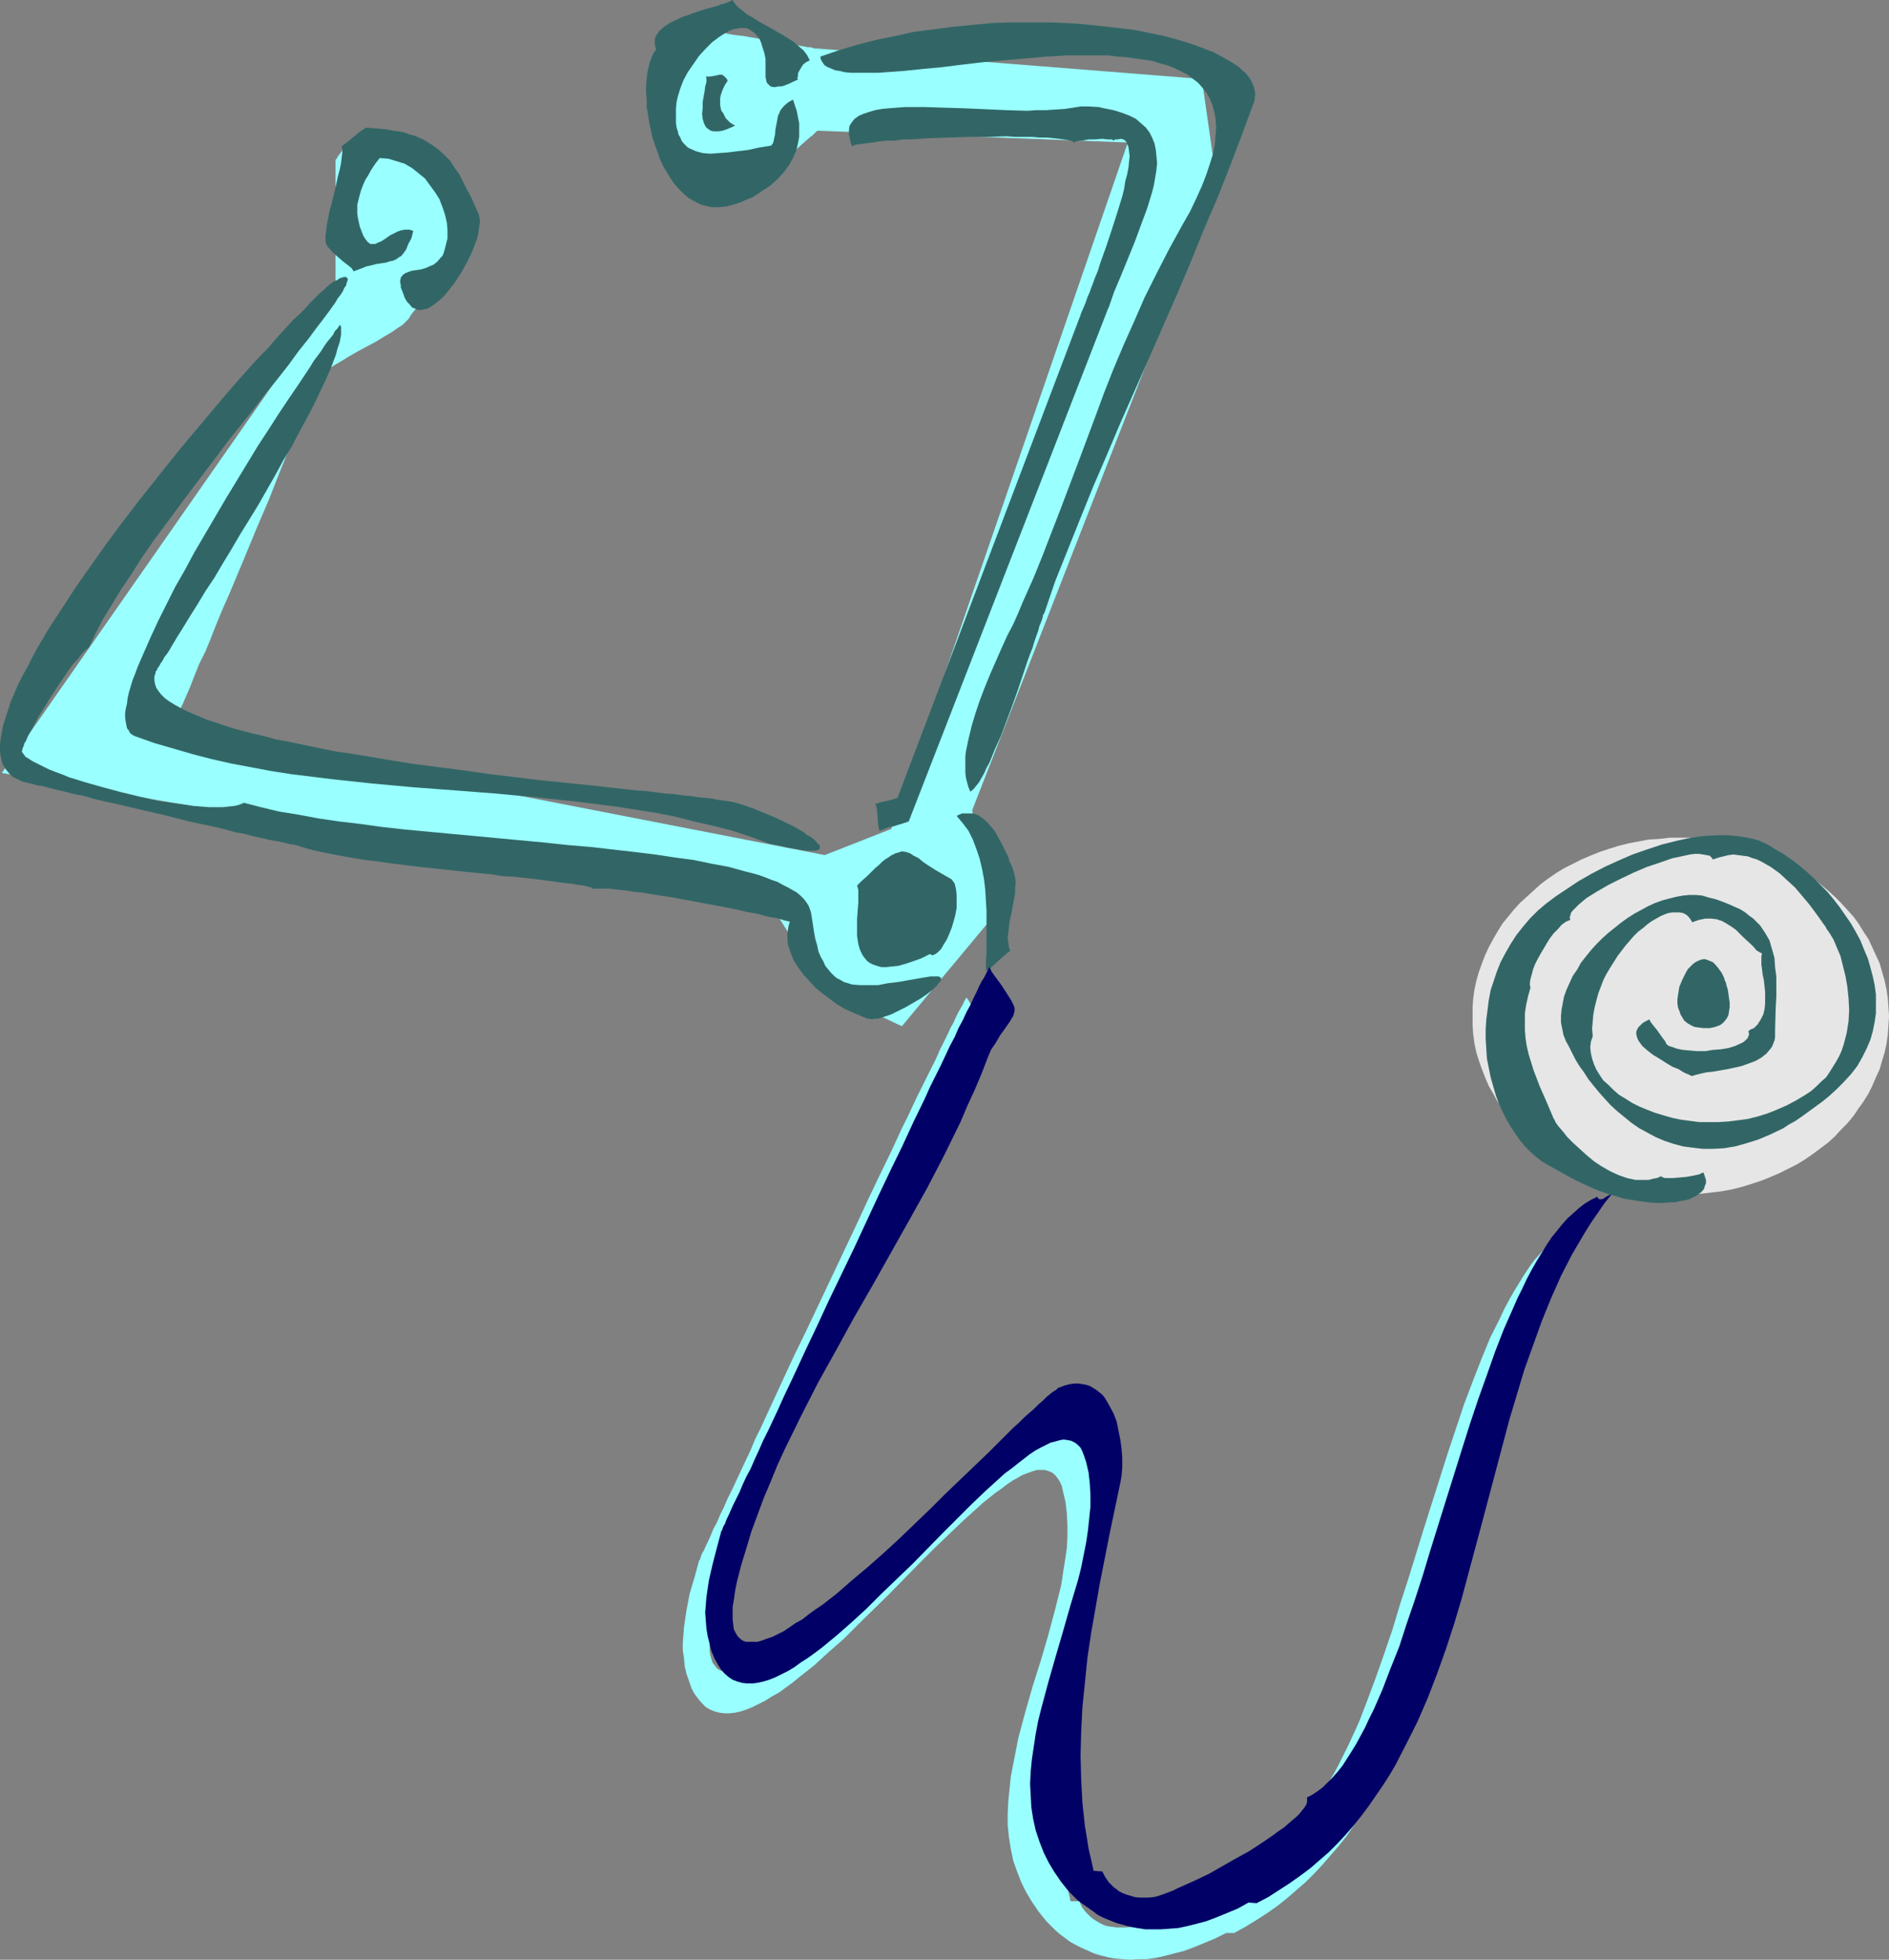
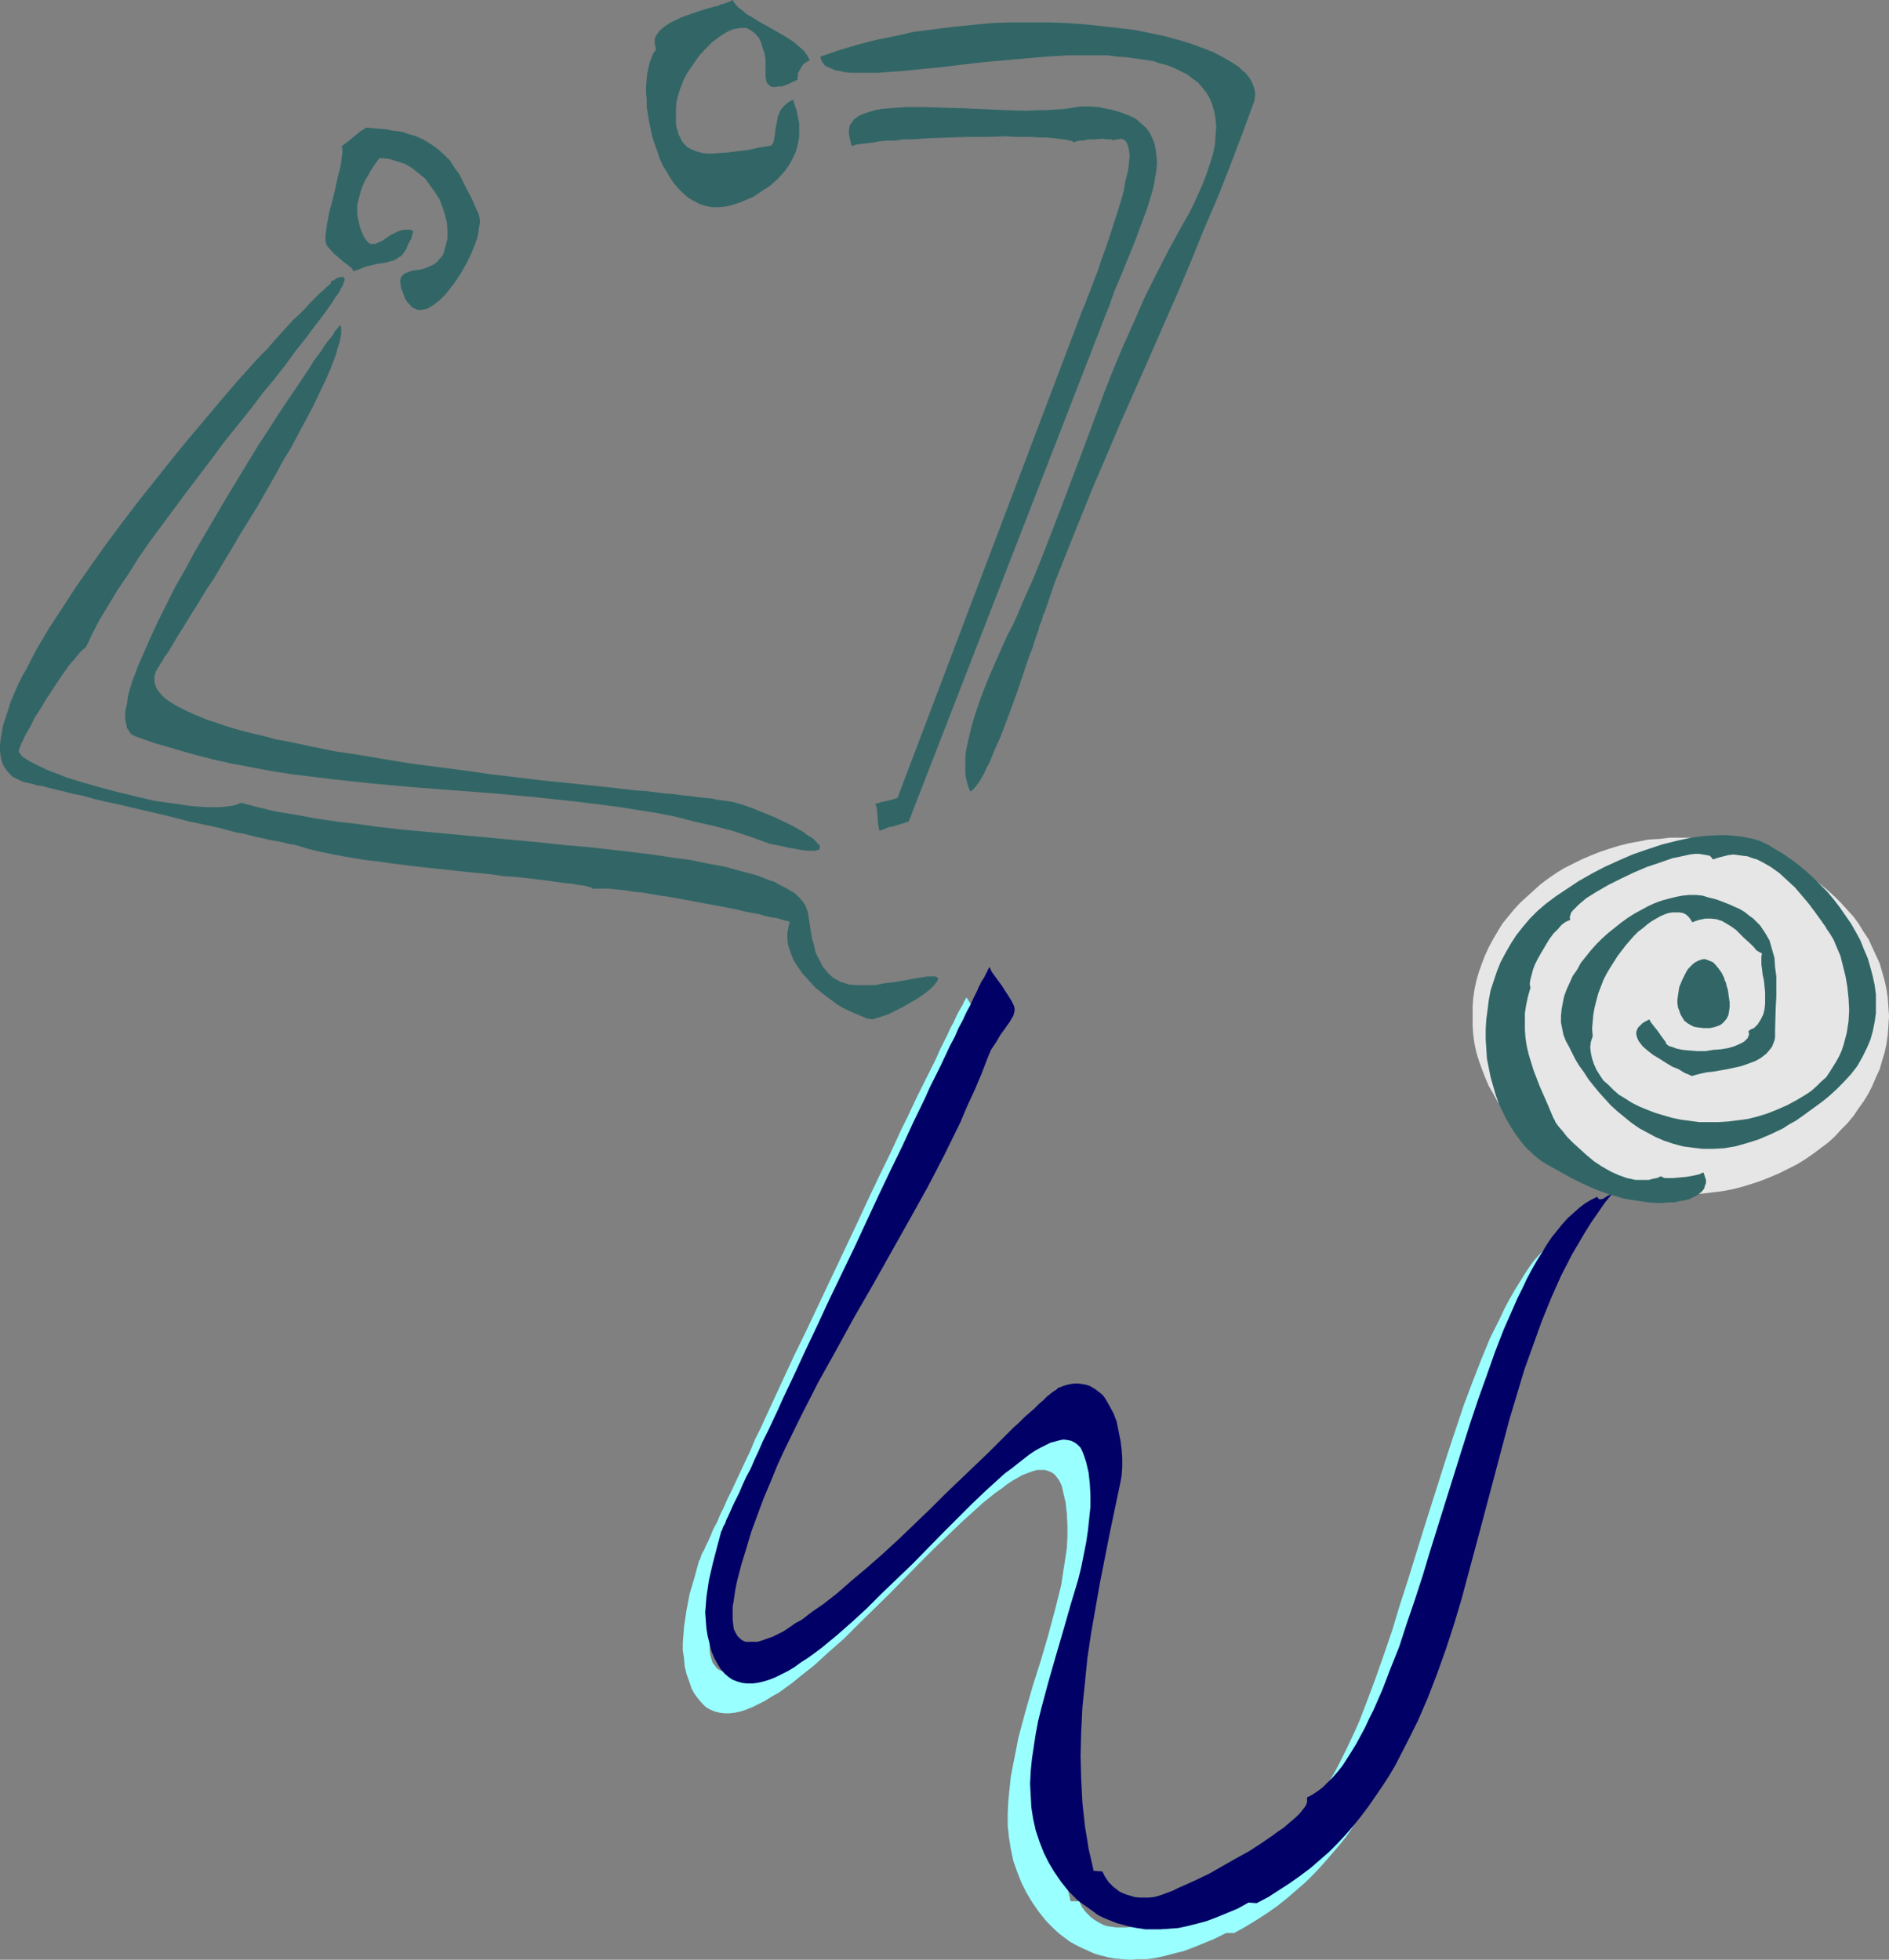
<svg xmlns="http://www.w3.org/2000/svg" xmlns:ns1="http://sodipodi.sourceforge.net/DTD/sodipodi-0.dtd" xmlns:ns2="http://www.inkscape.org/namespaces/inkscape" version="1.0" width="129.766mm" height="134.628mm" id="svg15" ns1:docname="Stethoscope 3.wmf">
  <rect width="100%" height="100%" fill="#808080" stroke="none" />
  <ns1:namedview id="namedview15" pagecolor="#ffffff" bordercolor="#000000" borderopacity="0.25" ns2:showpageshadow="2" ns2:pageopacity="0.0" ns2:pagecheckerboard="0" ns2:deskcolor="#d1d1d1" ns2:document-units="mm" />
  <defs id="defs1">
    <pattern id="WMFhbasepattern" patternUnits="userSpaceOnUse" width="6" height="6" x="0" y="0" />
  </defs>
-   <path style="fill:#99ffff;fill-opacity:1;fill-rule:evenodd;stroke:none" d="M 234.158,266.454 213.958,256.92 200.545,235.591 0.485,200.689 87.102,76.591 v -13.573 -21.329 0 -0.162 l 0.323,-0.323 0.323,-0.646 0.646,-0.808 0.646,-0.97 0.808,-0.97 0.97,-0.97 0.97,-0.97 1.293,-0.808 1.131,-0.808 1.293,-0.485 1.293,-0.162 h 1.454 0.646 l 0.808,0.323 0.646,0.323 0.646,0.485 0.808,0.485 0.646,0.646 3.07,2.909 3.232,2.747 3.232,2.585 2.909,2.747 1.454,1.454 1.293,1.293 1.131,1.454 0.97,1.616 0.808,1.454 0.646,1.616 0.485,1.777 v 1.777 l -0.162,1.777 -0.323,1.777 -0.646,1.777 -0.97,1.777 -1.131,1.777 -1.131,1.616 -2.586,3.232 -1.293,1.454 -1.454,1.454 -1.293,1.293 -1.131,1.293 -1.131,1.131 -0.97,1.131 -0.646,0.808 -0.485,0.808 -0.323,0.485 -0.323,0.323 -0.485,0.485 -0.485,0.485 -0.646,0.485 -0.808,0.485 -1.616,1.131 -1.939,1.131 -2.101,1.293 -4.525,2.424 -2.262,1.293 -2.101,1.293 -1.939,1.131 -1.778,1.131 -1.616,1.131 -0.646,0.485 -0.485,0.485 -0.323,0.485 -0.323,0.485 -0.162,0.485 -0.162,0.323 v 0.323 l -0.162,0.323 v 0.323 l -0.162,0.646 -0.323,0.646 -0.162,0.808 -0.323,0.97 -0.485,0.97 -0.323,0.97 -0.485,1.131 -0.485,1.293 -0.485,1.293 -1.131,2.747 -1.131,3.07 -1.454,3.393 -1.454,3.555 -1.454,3.716 -1.454,3.716 -3.394,7.918 -3.394,8.241 -3.394,8.079 -1.778,4.04 -1.616,3.878 -1.454,3.716 -1.454,3.555 -1.616,3.232 -1.293,3.232 -1.131,2.909 -1.131,2.585 -0.485,1.131 -0.97,2.101 -0.323,0.97 -0.323,0.808 -0.323,0.808 -0.323,0.646 -0.162,0.485 -0.162,0.323 -0.162,0.323 -0.162,0.162 v 0.162 l 169.357,32.963 17.291,-6.787 61.408,-178.228 -80.638,-3.07 v 0.162 h -0.162 l -0.323,0.323 -0.323,0.323 -0.485,0.485 -0.485,0.323 -1.293,1.131 -1.454,1.293 -1.616,1.454 -3.555,3.393 -3.555,3.07 -1.616,1.454 -1.454,1.293 -1.131,1.293 -0.646,0.323 -0.323,0.485 -0.323,0.323 -0.323,0.162 -0.162,0.162 v 0 h -0.162 -0.485 -0.808 l -0.97,-0.162 -1.293,-0.162 -1.293,-0.162 -2.747,-0.485 -2.909,-0.485 -1.293,-0.485 -1.131,-0.485 -0.97,-0.485 -0.808,-0.646 -0.485,-0.485 v -0.323 l -0.162,-0.485 -0.162,-0.646 -0.323,-0.97 -0.485,-0.97 -0.808,-1.131 -0.323,-0.646 -0.485,-0.646 -0.808,-1.293 -1.778,-2.585 -1.778,-2.747 -0.646,-1.293 -0.485,-1.454 -0.162,-1.293 -0.162,-1.293 0.323,-1.131 0.162,-0.646 0.323,-0.485 0.646,-1.293 0.485,-1.293 0.485,-1.454 0.323,-1.454 0.646,-3.232 0.808,-3.232 0.323,-1.454 0.485,-1.454 0.485,-1.293 0.646,-1.131 0.808,-0.808 0.97,-0.646 1.131,-0.485 0.808,-0.162 h 0.646 0.646 0.97 l 1.939,0.162 2.262,0.162 2.424,0.323 2.586,0.485 2.747,0.323 5.494,0.97 2.747,0.323 2.424,0.485 2.262,0.485 2.101,0.323 0.808,0.162 0.808,0.162 h 0.808 l 0.485,0.162 0.485,0.162 h 0.323 0.323 v 0 l 99.869,7.918 3.878,27.146 -63.509,162.716 5.818,27.146 z" id="path1" />
  <path style="fill:#e6e6e6;fill-opacity:1;fill-rule:evenodd;stroke:none" d="m 436.32,217.494 h 2.747 l 2.747,0.323 2.747,0.162 2.586,0.485 2.586,0.485 2.586,0.646 2.586,0.808 2.424,0.808 2.424,0.97 2.262,0.97 2.262,1.131 2.262,1.131 2.101,1.293 2.101,1.454 1.939,1.454 1.939,1.616 1.778,1.616 1.616,1.616 1.616,1.777 1.616,1.777 1.293,1.777 1.293,2.101 1.293,1.939 0.97,2.101 0.97,2.101 0.97,2.101 0.646,2.262 0.646,2.262 0.485,2.262 0.323,2.262 0.162,2.262 0.162,2.424 -0.162,2.424 -0.162,2.262 -0.323,2.424 -0.485,2.262 -0.646,2.101 -0.646,2.262 -0.97,2.101 -0.97,2.262 -0.97,1.939 -1.293,2.101 -1.293,1.777 -1.293,1.939 -1.616,1.939 -1.616,1.616 -1.616,1.777 -1.778,1.616 -1.939,1.454 -1.939,1.454 -2.101,1.454 -2.101,1.293 -2.262,1.131 -2.262,1.131 -2.262,0.97 -2.424,0.97 -2.424,0.808 -2.586,0.808 -2.586,0.646 -2.586,0.485 -2.586,0.323 -2.747,0.323 -2.747,0.162 -2.747,0.162 -2.747,-0.162 -2.747,-0.162 -2.747,-0.323 -2.586,-0.323 -2.586,-0.485 -2.586,-0.646 -2.586,-0.808 -2.424,-0.808 -2.424,-0.97 -2.262,-0.97 -2.262,-1.131 -2.262,-1.131 -2.101,-1.293 -2.101,-1.454 -1.939,-1.454 -1.778,-1.454 -1.778,-1.616 -1.778,-1.777 -1.616,-1.616 -1.454,-1.939 -1.454,-1.939 -1.293,-1.777 -1.131,-2.101 -1.131,-1.939 -0.97,-2.262 -0.808,-2.101 -0.808,-2.262 -0.646,-2.101 -0.485,-2.262 -0.323,-2.424 -0.162,-2.262 v -2.424 -2.424 l 0.162,-2.262 0.323,-2.262 0.485,-2.262 0.646,-2.262 0.808,-2.262 0.808,-2.101 0.97,-2.101 1.131,-2.101 1.131,-1.939 1.293,-2.101 1.454,-1.777 1.454,-1.777 1.616,-1.777 1.778,-1.616 1.778,-1.616 1.778,-1.616 1.939,-1.454 2.101,-1.454 2.101,-1.293 2.262,-1.131 2.262,-1.131 2.262,-0.97 2.424,-0.97 2.424,-0.808 2.586,-0.808 2.586,-0.646 2.586,-0.485 2.586,-0.485 2.747,-0.162 2.747,-0.323 z" id="path2" />
-   <path style="fill:#326666;fill-opacity:1;fill-rule:evenodd;stroke:none" d="m 85.81,73.683 -0.97,0.808 -0.808,0.808 -1.131,0.97 -1.131,1.131 -1.293,1.293 -1.293,1.454 -1.454,1.454 -1.616,1.454 -1.616,1.777 -1.616,1.777 -1.616,1.777 -1.778,2.101 -1.939,1.939 -1.939,2.101 -4.04,4.524 -4.04,4.686 -4.202,5.009 -4.363,5.171 -4.363,5.332 -4.363,5.494 -4.363,5.494 -4.202,5.494 -4.202,5.655 -3.878,5.494 -3.878,5.494 -3.555,5.494 -3.394,5.171 -1.616,2.747 -1.454,2.424 -1.293,2.424 -1.293,2.585 -1.293,2.262 -1.131,2.262 -0.97,2.262 -0.97,2.262 -0.646,2.101 -0.646,1.939 -0.646,1.939 -0.323,1.777 -0.323,1.777 L 0,193.417 v 1.616 l 0.162,1.293 0.323,1.454 0.485,1.131 0.646,0.97 0.808,0.97 0.808,0.808 1.293,0.646 1.293,0.646 1.454,0.323 h 0.162 l 0.323,0.162 h 0.323 l 0.485,0.162 1.131,0.323 1.293,0.162 1.778,0.485 1.939,0.485 2.101,0.485 2.424,0.646 2.586,0.485 2.747,0.808 2.747,0.646 3.07,0.646 6.141,1.454 6.302,1.454 6.302,1.616 6.141,1.293 2.747,0.646 2.909,0.808 2.586,0.485 2.424,0.646 2.262,0.485 2.101,0.485 1.939,0.323 1.454,0.323 1.293,0.323 0.97,0.162 h 0.323 l 0.323,0.162 h 0.323 l 1.454,0.485 1.616,0.485 1.939,0.485 2.262,0.485 2.424,0.485 2.586,0.485 2.747,0.485 2.909,0.485 3.07,0.323 3.232,0.485 6.464,0.808 13.413,1.454 6.626,0.646 3.07,0.485 3.07,0.162 2.909,0.323 2.747,0.323 2.586,0.323 2.262,0.323 2.262,0.323 1.939,0.162 1.616,0.323 1.454,0.162 1.131,0.323 0.808,0.162 0.323,0.323 h 0.162 v 0.162 l 0.323,-0.162 h 0.646 0.97 0.97 1.293 l 1.293,0.162 1.616,0.162 1.616,0.162 1.778,0.323 1.939,0.162 3.878,0.646 4.202,0.646 8.726,1.616 4.363,0.808 4.04,0.808 1.939,0.485 1.778,0.323 1.778,0.323 1.616,0.485 1.454,0.323 1.293,0.162 1.131,0.323 0.97,0.323 0.808,0.162 0.646,0.162 -0.323,1.131 -0.162,0.97 -0.162,0.97 v 0.97 l 0.162,1.939 0.646,1.939 0.808,2.101 1.131,1.777 1.293,1.777 1.616,1.777 1.616,1.777 1.778,1.454 1.939,1.454 1.939,1.454 1.939,1.131 2.101,0.97 1.939,0.808 1.939,0.808 h 0.485 l 0.646,0.162 0.646,-0.162 h 0.808 l 1.616,-0.485 1.939,-0.646 1.939,-0.97 1.939,-0.97 1.939,-1.131 1.939,-1.131 1.616,-1.131 1.454,-1.131 0.485,-0.485 0.646,-0.646 0.323,-0.485 0.323,-0.323 0.323,-0.485 v -0.323 -0.323 l -0.323,-0.162 -0.323,-0.162 h -0.485 -0.646 -0.97 l -2.909,0.485 -2.747,0.485 -2.747,0.485 -2.747,0.323 -2.424,0.485 h -2.424 -2.262 l -2.101,-0.162 -0.97,-0.323 -1.131,-0.323 -0.808,-0.485 -0.97,-0.485 -0.808,-0.646 -0.808,-0.808 -0.646,-0.808 -0.808,-0.97 -0.485,-1.131 -0.646,-1.131 -0.646,-1.454 -0.323,-1.616 -0.485,-1.616 -0.323,-1.777 -0.323,-2.101 -0.323,-2.101 -0.162,-0.97 -0.323,-0.97 -0.323,-0.808 -0.646,-0.97 -0.646,-0.808 -0.808,-0.808 -0.97,-0.808 -1.131,-0.646 -1.131,-0.646 -1.293,-0.646 -1.454,-0.808 -1.454,-0.485 -1.616,-0.646 -1.778,-0.646 -1.778,-0.485 -1.939,-0.485 -4.04,-1.131 -4.363,-0.808 -4.686,-0.97 -4.848,-0.646 -5.333,-0.808 -5.333,-0.646 -5.656,-0.646 -5.656,-0.646 -5.818,-0.485 -5.979,-0.646 -24.24,-2.262 -12.12,-1.131 -5.818,-0.646 -5.818,-0.808 -5.494,-0.646 -5.494,-0.808 -5.171,-0.97 -5.01,-0.808 -4.686,-1.131 -4.363,-1.131 -1.131,0.485 -1.293,0.323 -1.454,0.162 -1.616,0.162 h -1.778 -1.778 l -2.101,-0.162 -2.101,-0.162 -2.101,-0.323 -2.262,-0.323 -4.686,-0.646 -4.848,-1.131 -4.686,-1.131 -4.848,-1.293 -4.525,-1.293 -2.101,-0.646 -2.101,-0.646 -1.939,-0.808 -1.778,-0.646 -1.616,-0.646 -1.616,-0.808 -1.293,-0.646 -1.293,-0.646 -0.97,-0.646 -0.808,-0.485 -0.485,-0.646 -0.323,-0.485 -0.162,-0.162 0.162,-0.485 v -0.323 l 0.323,-0.646 0.162,-0.646 0.485,-0.808 0.323,-0.808 0.485,-0.97 1.131,-1.939 1.131,-2.262 1.454,-2.262 1.454,-2.424 3.07,-4.686 1.454,-2.101 1.454,-2.101 1.454,-1.616 0.646,-0.808 0.485,-0.646 0.485,-0.485 0.485,-0.485 0.485,-0.323 0.323,-0.323 0.808,-1.616 0.808,-1.777 1.939,-3.716 2.262,-3.716 2.424,-4.04 2.747,-4.04 2.747,-4.363 2.909,-4.201 3.232,-4.363 6.464,-8.726 6.626,-8.726 3.232,-4.363 3.394,-4.201 3.232,-4.04 3.07,-4.04 3.07,-3.716 2.909,-3.716 2.586,-3.555 2.586,-3.232 2.262,-3.07 1.131,-1.454 0.97,-1.293 0.97,-1.293 0.808,-1.131 0.808,-1.131 0.646,-1.131 0.646,-0.808 0.646,-0.97 0.323,-0.808 0.485,-0.646 0.162,-0.646 0.162,-0.485 0.162,-0.485 -0.162,-0.323 -0.162,-0.162 -0.162,-0.162 h -0.485 l -0.485,0.162 -0.646,0.162 -0.646,0.485 -0.808,0.323 z" id="path3" />
+   <path style="fill:#326666;fill-opacity:1;fill-rule:evenodd;stroke:none" d="m 85.81,73.683 -0.97,0.808 -0.808,0.808 -1.131,0.97 -1.131,1.131 -1.293,1.293 -1.293,1.454 -1.454,1.454 -1.616,1.454 -1.616,1.777 -1.616,1.777 -1.616,1.777 -1.778,2.101 -1.939,1.939 -1.939,2.101 -4.04,4.524 -4.04,4.686 -4.202,5.009 -4.363,5.171 -4.363,5.332 -4.363,5.494 -4.363,5.494 -4.202,5.494 -4.202,5.655 -3.878,5.494 -3.878,5.494 -3.555,5.494 -3.394,5.171 -1.616,2.747 -1.454,2.424 -1.293,2.424 -1.293,2.585 -1.293,2.262 -1.131,2.262 -0.97,2.262 -0.97,2.262 -0.646,2.101 -0.646,1.939 -0.646,1.939 -0.323,1.777 -0.323,1.777 L 0,193.417 v 1.616 l 0.162,1.293 0.323,1.454 0.485,1.131 0.646,0.97 0.808,0.97 0.808,0.808 1.293,0.646 1.293,0.646 1.454,0.323 h 0.162 l 0.323,0.162 h 0.323 l 0.485,0.162 1.131,0.323 1.293,0.162 1.778,0.485 1.939,0.485 2.101,0.485 2.424,0.646 2.586,0.485 2.747,0.808 2.747,0.646 3.07,0.646 6.141,1.454 6.302,1.454 6.302,1.616 6.141,1.293 2.747,0.646 2.909,0.808 2.586,0.485 2.424,0.646 2.262,0.485 2.101,0.485 1.939,0.323 1.454,0.323 1.293,0.323 0.97,0.162 h 0.323 l 0.323,0.162 h 0.323 l 1.454,0.485 1.616,0.485 1.939,0.485 2.262,0.485 2.424,0.485 2.586,0.485 2.747,0.485 2.909,0.485 3.07,0.323 3.232,0.485 6.464,0.808 13.413,1.454 6.626,0.646 3.07,0.485 3.07,0.162 2.909,0.323 2.747,0.323 2.586,0.323 2.262,0.323 2.262,0.323 1.939,0.162 1.616,0.323 1.454,0.162 1.131,0.323 0.808,0.162 0.323,0.323 h 0.162 v 0.162 l 0.323,-0.162 h 0.646 0.97 0.97 1.293 l 1.293,0.162 1.616,0.162 1.616,0.162 1.778,0.323 1.939,0.162 3.878,0.646 4.202,0.646 8.726,1.616 4.363,0.808 4.04,0.808 1.939,0.485 1.778,0.323 1.778,0.323 1.616,0.485 1.454,0.323 1.293,0.162 1.131,0.323 0.97,0.323 0.808,0.162 0.646,0.162 -0.323,1.131 -0.162,0.97 -0.162,0.97 v 0.97 l 0.162,1.939 0.646,1.939 0.808,2.101 1.131,1.777 1.293,1.777 1.616,1.777 1.616,1.777 1.778,1.454 1.939,1.454 1.939,1.454 1.939,1.131 2.101,0.97 1.939,0.808 1.939,0.808 h 0.485 l 0.646,0.162 0.646,-0.162 l 1.616,-0.485 1.939,-0.646 1.939,-0.97 1.939,-0.97 1.939,-1.131 1.939,-1.131 1.616,-1.131 1.454,-1.131 0.485,-0.485 0.646,-0.646 0.323,-0.485 0.323,-0.323 0.323,-0.485 v -0.323 -0.323 l -0.323,-0.162 -0.323,-0.162 h -0.485 -0.646 -0.97 l -2.909,0.485 -2.747,0.485 -2.747,0.485 -2.747,0.323 -2.424,0.485 h -2.424 -2.262 l -2.101,-0.162 -0.97,-0.323 -1.131,-0.323 -0.808,-0.485 -0.97,-0.485 -0.808,-0.646 -0.808,-0.808 -0.646,-0.808 -0.808,-0.97 -0.485,-1.131 -0.646,-1.131 -0.646,-1.454 -0.323,-1.616 -0.485,-1.616 -0.323,-1.777 -0.323,-2.101 -0.323,-2.101 -0.162,-0.97 -0.323,-0.97 -0.323,-0.808 -0.646,-0.97 -0.646,-0.808 -0.808,-0.808 -0.97,-0.808 -1.131,-0.646 -1.131,-0.646 -1.293,-0.646 -1.454,-0.808 -1.454,-0.485 -1.616,-0.646 -1.778,-0.646 -1.778,-0.485 -1.939,-0.485 -4.04,-1.131 -4.363,-0.808 -4.686,-0.97 -4.848,-0.646 -5.333,-0.808 -5.333,-0.646 -5.656,-0.646 -5.656,-0.646 -5.818,-0.485 -5.979,-0.646 -24.24,-2.262 -12.12,-1.131 -5.818,-0.646 -5.818,-0.808 -5.494,-0.646 -5.494,-0.808 -5.171,-0.97 -5.01,-0.808 -4.686,-1.131 -4.363,-1.131 -1.131,0.485 -1.293,0.323 -1.454,0.162 -1.616,0.162 h -1.778 -1.778 l -2.101,-0.162 -2.101,-0.162 -2.101,-0.323 -2.262,-0.323 -4.686,-0.646 -4.848,-1.131 -4.686,-1.131 -4.848,-1.293 -4.525,-1.293 -2.101,-0.646 -2.101,-0.646 -1.939,-0.808 -1.778,-0.646 -1.616,-0.646 -1.616,-0.808 -1.293,-0.646 -1.293,-0.646 -0.97,-0.646 -0.808,-0.485 -0.485,-0.646 -0.323,-0.485 -0.162,-0.162 0.162,-0.485 v -0.323 l 0.323,-0.646 0.162,-0.646 0.485,-0.808 0.323,-0.808 0.485,-0.97 1.131,-1.939 1.131,-2.262 1.454,-2.262 1.454,-2.424 3.07,-4.686 1.454,-2.101 1.454,-2.101 1.454,-1.616 0.646,-0.808 0.485,-0.646 0.485,-0.485 0.485,-0.485 0.485,-0.323 0.323,-0.323 0.808,-1.616 0.808,-1.777 1.939,-3.716 2.262,-3.716 2.424,-4.04 2.747,-4.04 2.747,-4.363 2.909,-4.201 3.232,-4.363 6.464,-8.726 6.626,-8.726 3.232,-4.363 3.394,-4.201 3.232,-4.04 3.07,-4.04 3.07,-3.716 2.909,-3.716 2.586,-3.555 2.586,-3.232 2.262,-3.07 1.131,-1.454 0.97,-1.293 0.97,-1.293 0.808,-1.131 0.808,-1.131 0.646,-1.131 0.646,-0.808 0.646,-0.97 0.323,-0.808 0.485,-0.646 0.162,-0.646 0.162,-0.485 0.162,-0.485 -0.162,-0.323 -0.162,-0.162 -0.162,-0.162 h -0.485 l -0.485,0.162 -0.646,0.162 -0.646,0.485 -0.808,0.323 z" id="path3" />
  <path style="fill:#326666;fill-opacity:1;fill-rule:evenodd;stroke:none" d="m 88.234,84.347 -0.323,0.485 -0.323,0.485 -0.646,0.646 -0.485,0.97 -0.646,0.808 -0.808,0.97 -0.808,1.131 -0.808,1.293 -0.97,1.293 -0.97,1.293 -0.97,1.616 -0.97,1.454 -2.262,3.393 -2.424,3.555 -2.586,3.878 -2.586,4.04 -2.747,4.201 -2.747,4.524 -5.494,9.049 -5.494,9.372 -2.747,4.686 -2.424,4.524 -2.586,4.524 -2.262,4.524 -2.101,4.201 -1.939,4.201 -1.778,4.04 -1.616,3.716 -0.646,1.777 -0.646,1.616 -0.485,1.616 -0.485,1.616 -0.323,1.454 -0.162,1.454 -0.323,1.293 -0.162,1.131 v 1.131 l 0.162,1.131 0.162,0.808 0.162,0.808 0.485,0.646 0.323,0.646 0.646,0.485 0.646,0.323 5.01,1.777 5.01,1.454 5.01,1.454 5.01,1.293 5.01,1.131 5.171,0.97 5.171,0.97 5.171,0.808 10.504,1.293 10.504,1.131 10.666,0.97 10.666,0.808 10.504,0.808 10.504,0.97 10.504,1.131 10.342,1.293 5.171,0.808 5.171,0.808 5.01,0.97 5.01,1.293 5.01,1.131 5.01,1.293 4.848,1.616 4.848,1.777 2.586,0.485 2.101,0.485 1.939,0.323 1.778,0.323 1.293,0.162 h 1.131 0.808 l 0.808,-0.162 0.323,-0.162 0.162,-0.323 v -0.323 -0.485 l -0.485,-0.323 -0.485,-0.646 -0.485,-0.485 -0.808,-0.646 -0.97,-0.485 -0.97,-0.808 -2.262,-1.293 -2.586,-1.293 -2.747,-1.293 -2.747,-1.131 -2.747,-1.131 -2.747,-0.97 -1.131,-0.323 -1.131,-0.323 -0.808,-0.162 -1.131,-0.162 -1.131,-0.162 -1.293,-0.162 -1.454,-0.323 -1.778,-0.162 -1.778,-0.162 -1.939,-0.323 -2.101,-0.162 -2.101,-0.323 -2.424,-0.162 -2.424,-0.323 -2.586,-0.323 -2.586,-0.162 -2.747,-0.323 -2.909,-0.323 -5.818,-0.646 -6.302,-0.646 -6.464,-0.646 -6.626,-0.808 -6.787,-0.808 -6.787,-0.97 -13.736,-1.777 -6.949,-1.131 -6.626,-1.131 -6.464,-0.97 -6.302,-1.293 -6.141,-1.293 -2.747,-0.485 -2.909,-0.808 -2.747,-0.646 -2.586,-0.646 -2.424,-0.646 -2.586,-0.808 -2.262,-0.808 -2.101,-0.646 -1.939,-0.808 -1.939,-0.808 -1.778,-0.808 -1.616,-0.808 -1.454,-0.808 -1.293,-0.808 -1.131,-0.808 -0.97,-0.97 -0.646,-0.808 -0.646,-0.97 -0.323,-0.97 -0.162,-0.97 v -0.97 l 0.323,-0.97 v -0.323 l 0.323,-0.323 0.162,-0.485 0.485,-0.646 0.323,-0.646 0.485,-0.646 0.485,-0.97 0.646,-0.808 0.646,-0.97 0.646,-1.131 1.454,-2.424 1.616,-2.585 1.778,-2.909 1.939,-3.07 1.939,-3.232 2.262,-3.393 2.101,-3.555 2.262,-3.716 2.262,-3.878 4.686,-7.595 4.525,-7.918 2.101,-3.878 2.262,-3.716 1.939,-3.716 1.939,-3.555 1.778,-3.393 1.616,-3.393 1.454,-3.07 1.293,-2.909 0.97,-2.585 0.485,-1.293 0.323,-1.293 0.646,-1.939 0.162,-0.97 0.162,-0.808 v -0.808 -0.646 -0.646 z" id="path4" />
  <path style="fill:#326666;fill-opacity:1;fill-rule:evenodd;stroke:none" d="M 94.213,60.918 93.405,58.817 l -0.485,-2.262 -0.162,-1.131 v -1.131 -1.131 l 0.323,-1.293 0.323,-1.293 0.323,-1.131 0.485,-1.293 0.646,-1.454 0.808,-1.293 0.808,-1.454 0.97,-1.454 1.131,-1.454 2.262,0.162 2.101,0.646 2.101,0.646 1.939,1.131 1.616,1.293 1.778,1.454 1.293,1.777 1.293,1.777 1.131,1.777 0.808,2.101 0.646,1.939 0.485,2.101 0.162,1.939 v 2.101 l -0.485,1.939 -0.485,1.777 -0.323,0.808 -0.485,0.485 -0.808,0.97 -0.97,0.808 -1.131,0.485 -1.131,0.485 -1.131,0.323 -1.131,0.162 -1.131,0.162 -0.97,0.323 -0.808,0.323 -0.646,0.485 -0.485,0.646 -0.162,0.808 v 0.485 l 0.162,0.646 v 0.646 l 0.323,0.808 0.323,0.808 0.323,0.97 0.646,1.131 0.646,0.646 0.646,0.808 0.808,0.323 0.646,0.323 h 0.97 l 0.646,-0.162 0.97,-0.162 0.808,-0.485 0.97,-0.646 0.808,-0.646 0.97,-0.808 0.808,-0.808 0.808,-0.97 1.778,-2.262 1.616,-2.424 1.454,-2.585 1.293,-2.585 0.97,-2.424 0.485,-1.293 0.323,-1.131 0.162,-1.131 0.162,-1.131 0.162,-0.97 v -0.808 l -0.162,-0.808 -0.162,-0.646 -1.939,-4.363 -1.131,-2.101 -0.97,-1.939 -0.97,-1.939 -1.293,-1.777 -1.131,-1.777 -1.454,-1.454 -1.616,-1.454 -1.778,-1.293 -2.101,-1.293 -2.262,-0.97 -1.293,-0.323 -1.293,-0.485 -1.454,-0.323 -1.616,-0.162 -1.454,-0.323 -1.778,-0.162 -1.778,-0.162 -1.939,-0.162 -0.646,0.485 -0.808,0.485 -1.778,1.454 -1.778,1.454 -0.646,0.485 -0.646,0.485 v 0.323 l 0.162,0.323 v 0.97 l -0.162,1.293 -0.162,1.454 -0.323,1.616 -0.485,1.777 -0.808,3.716 -0.97,3.878 -0.485,1.777 -0.323,1.777 -0.323,1.616 -0.162,1.454 -0.162,1.131 v 0.97 0.646 l 0.162,0.646 0.323,0.646 0.485,0.485 0.97,1.131 1.293,1.131 1.293,1.131 1.293,0.97 0.97,0.808 0.323,0.485 0.162,0.323 1.778,-0.646 1.616,-0.646 1.454,-0.323 1.293,-0.323 1.131,-0.162 1.131,-0.162 0.97,-0.323 0.808,-0.162 0.808,-0.323 0.646,-0.485 0.808,-0.485 0.646,-0.808 0.646,-0.97 0.485,-1.293 0.808,-1.454 0.485,-1.939 -0.97,-0.323 h -1.131 l -0.97,0.162 -0.97,0.323 -0.97,0.485 -0.97,0.485 -1.616,1.131 -0.808,0.485 -0.808,0.323 -0.646,0.323 h -0.646 -0.646 l -0.646,-0.485 -0.646,-0.808 -0.323,-0.485 z" id="path5" />
-   <path style="fill:#326666;fill-opacity:1;fill-rule:evenodd;stroke:none" d="m 188.91,21.006 -0.162,-0.485 -0.323,-0.323 -0.485,-0.485 -0.485,-0.323 h -0.646 l -0.646,0.162 -0.808,0.162 -0.97,0.162 h -1.131 l 0.162,0.323 v 0.323 0.808 l -0.323,1.131 -0.162,1.293 -0.485,2.747 v 1.616 l -0.162,1.454 0.162,1.293 0.323,1.131 0.485,0.97 0.323,0.323 0.485,0.323 0.485,0.323 0.646,0.162 h 0.646 0.808 l 0.97,-0.162 0.97,-0.323 1.131,-0.485 1.131,-0.485 -1.293,-0.808 -1.131,-1.131 -0.646,-1.293 -0.485,-0.646 -0.162,-0.646 -0.162,-0.808 v -0.808 -0.97 l 0.162,-0.808 0.323,-0.97 0.323,-0.808 0.485,-0.97 z" id="path6" />
  <path style="fill:#326666;fill-opacity:1;fill-rule:evenodd;stroke:none" d="m 170.326,12.927 -0.646,0.808 -0.485,1.131 -0.485,1.293 -0.323,1.293 -0.323,1.454 -0.162,1.616 -0.162,1.777 v 1.777 l 0.162,1.777 v 1.939 l 0.323,1.939 0.323,1.939 0.808,3.878 0.646,1.939 0.646,1.777 0.646,1.939 0.808,1.777 0.97,1.616 0.97,1.616 0.97,1.454 1.293,1.454 1.131,1.131 1.293,1.131 1.454,0.808 1.454,0.808 1.616,0.485 1.616,0.323 h 1.778 l 1.778,-0.162 1.939,-0.485 1.939,-0.646 1.454,-0.646 1.616,-0.646 1.293,-0.808 1.131,-0.808 1.293,-0.808 0.97,-0.646 1.939,-1.777 1.616,-1.777 1.293,-1.777 0.97,-1.777 0.808,-1.777 0.485,-1.939 0.323,-1.777 V 33.771 31.994 l -0.323,-1.616 -0.323,-1.616 -0.485,-1.454 -0.485,-1.454 -1.131,0.646 -0.808,0.646 -0.646,0.646 -0.646,0.808 -0.323,0.808 -0.323,0.646 -0.323,1.777 -0.323,1.616 -0.162,1.616 -0.323,1.454 -0.162,0.646 -0.485,0.646 -3.07,0.485 -2.909,0.646 -2.747,0.323 -2.586,0.323 -2.262,0.162 -2.262,0.162 -1.939,-0.162 -1.778,-0.485 -1.454,-0.646 -0.646,-0.323 -0.646,-0.646 -0.485,-0.485 -0.485,-0.646 -0.323,-0.808 -0.485,-0.808 -0.162,-0.808 -0.323,-0.97 -0.162,-1.131 v -1.131 -1.293 -1.454 l 0.162,-1.616 0.323,-1.454 0.646,-2.101 0.808,-2.101 1.131,-2.101 1.454,-2.101 1.454,-2.101 1.778,-1.939 1.616,-1.616 1.939,-1.454 1.778,-1.131 0.97,-0.485 0.808,-0.323 0.97,-0.162 0.808,-0.162 h 0.808 0.808 l 0.646,0.323 0.808,0.485 0.646,0.485 0.646,0.646 0.646,0.808 0.485,1.131 0.323,1.131 0.485,1.454 0.162,0.808 0.162,0.808 v 1.777 1.939 0.97 l 0.162,0.808 0.162,0.646 0.485,0.485 0.485,0.485 0.808,0.162 h 0.485 l 0.646,-0.162 h 0.646 l 0.808,-0.162 0.808,-0.323 0.808,-0.323 0.97,-0.485 1.131,-0.485 -0.162,-0.323 0.162,-0.646 v -0.646 l 0.323,-0.646 0.485,-0.808 0.485,-0.808 0.808,-0.646 0.97,-0.485 -0.646,-1.293 -0.97,-1.293 -1.131,-0.97 -1.293,-1.131 -1.454,-0.97 -1.616,-0.97 -3.07,-1.777 -3.232,-1.777 -1.454,-0.97 -1.454,-0.808 -1.131,-0.97 -1.131,-0.808 -0.808,-0.97 L 190.203,0 l -0.97,0.485 -1.293,0.485 -0.808,0.162 -0.646,0.323 -1.778,0.485 -1.778,0.485 -1.939,0.646 -3.717,1.293 -1.778,0.808 -1.616,0.808 -1.454,0.97 -1.131,0.97 -0.808,1.131 -0.323,0.485 -0.162,0.646 v 0.646 0.646 l 0.162,0.646 z" id="path7" />
  <path style="fill:#326666;fill-opacity:1;fill-rule:evenodd;stroke:none" d="m 212.989,14.704 0.162,0.808 0.485,0.808 0.485,0.646 0.808,0.485 0.808,0.323 1.131,0.485 1.131,0.162 1.293,0.323 1.616,0.162 h 1.616 3.555 1.939 l 2.101,-0.162 2.262,-0.162 2.262,-0.162 4.686,-0.485 5.171,-0.485 5.171,-0.646 5.494,-0.646 10.989,-0.97 5.494,-0.485 5.494,-0.323 h 5.333 5.171 l 2.424,0.323 2.424,0.162 2.262,0.323 2.262,0.323 2.262,0.323 1.939,0.646 1.939,0.485 1.939,0.808 1.616,0.808 1.616,0.808 1.454,1.131 1.293,0.97 1.131,1.293 1.131,1.454 0.808,1.454 0.646,1.616 0.485,1.777 0.323,1.777 0.162,2.101 -0.162,2.101 -0.162,2.424 -0.485,2.424 -0.808,2.585 -0.97,2.909 -1.131,2.909 -1.454,3.232 -1.616,3.393 -1.939,3.393 -3.555,6.463 -3.232,6.302 -3.07,6.14 -2.747,6.302 -2.747,6.14 -2.586,6.14 -2.424,6.14 -2.262,6.14 -4.525,12.119 -4.525,11.957 -4.686,12.119 -2.424,5.979 -2.747,6.14 -1.131,2.747 -1.293,2.909 -1.616,3.07 -1.454,3.232 -2.909,6.625 -1.454,3.555 -1.293,3.393 -1.131,3.393 -0.97,3.232 -0.808,3.393 -0.646,3.07 -0.162,1.454 v 1.454 1.454 1.293 l 0.162,1.293 0.323,1.293 0.323,1.131 0.485,1.131 0.485,-0.323 0.485,-0.485 0.646,-0.808 0.646,-0.808 0.646,-1.131 0.646,-1.131 0.646,-1.454 0.808,-1.454 0.646,-1.616 0.646,-1.616 1.616,-3.555 1.454,-3.878 1.454,-3.878 1.454,-4.04 1.293,-3.878 1.293,-3.878 0.646,-1.777 0.646,-1.616 0.485,-1.616 0.485,-1.454 0.485,-1.293 0.323,-1.293 0.485,-1.131 0.323,-0.97 0.162,-0.808 0.323,-0.485 2.747,-8.079 3.232,-8.079 3.232,-8.079 3.394,-8.402 3.555,-8.241 3.555,-8.402 7.434,-16.805 7.434,-16.966 3.555,-8.402 3.394,-8.402 3.555,-8.241 3.232,-8.241 3.07,-8.079 2.909,-7.918 0.323,-0.808 v -0.808 l 0.162,-0.808 -0.162,-0.808 -0.162,-0.808 -0.323,-0.808 -0.323,-0.808 -0.485,-0.808 -0.485,-0.646 -0.646,-0.808 -0.808,-0.646 -0.808,-0.808 -1.939,-1.293 -2.262,-1.293 -2.424,-1.293 -2.909,-1.131 -3.07,-1.131 -3.232,-0.97 -3.555,-0.97 -3.878,-0.808 -4.04,-0.808 -4.04,-0.485 -4.363,-0.485 -4.525,-0.485 -4.525,-0.323 -4.848,-0.162 h -4.686 -4.848 l -5.01,0.162 -5.01,0.485 -5.01,0.485 -5.01,0.646 -5.171,0.646 -5.01,1.131 -4.848,0.97 -5.01,1.293 -4.848,1.454 z" id="path8" />
  <path style="fill:#326666;fill-opacity:1;fill-rule:evenodd;stroke:none" d="m 280.699,27.631 -2.101,0.323 -2.101,0.323 -2.424,0.162 -2.424,0.162 h -2.424 l -2.586,0.162 -5.333,-0.162 -10.989,-0.485 -5.333,-0.162 -5.01,-0.162 h -2.424 -2.424 l -2.262,0.162 -2.101,0.162 -1.778,0.162 -1.778,0.323 -1.616,0.485 -1.454,0.485 -1.131,0.485 -1.131,0.808 -0.646,0.808 -0.646,0.97 -0.162,1.131 v 1.131 l 0.323,1.454 0.162,0.808 0.323,0.808 0.646,-0.323 0.808,-0.162 1.293,-0.162 1.293,-0.162 1.454,-0.162 1.778,-0.323 1.778,-0.162 h 2.101 l 2.101,-0.323 h 2.262 l 4.686,-0.323 5.01,-0.162 5.01,-0.162 h 5.01 l 4.848,-0.162 2.424,0.162 h 2.101 2.101 l 1.939,0.162 h 1.939 l 1.616,0.162 1.454,0.162 1.293,0.162 0.97,0.162 0.808,0.162 0.485,0.162 0.323,0.323 0.323,-0.162 0.485,-0.162 0.808,-0.162 h 0.646 l 1.616,-0.323 h 1.778 l 1.778,-0.162 1.293,0.162 h 0.646 0.485 l 0.323,0.162 0.162,0.162 0.485,-0.323 h 0.646 l 0.808,-0.162 0.646,0.162 0.646,0.485 0.323,0.646 0.323,0.808 0.162,1.131 0.162,1.293 -0.162,1.454 -0.162,1.616 -0.323,1.616 -0.485,1.777 -0.323,2.101 -0.485,1.939 -1.293,4.201 -1.454,4.524 -1.454,4.363 -1.454,4.04 -0.646,2.101 -0.808,1.939 -0.646,1.777 -0.323,0.808 -0.323,0.97 -0.646,1.454 -0.485,1.454 -0.485,1.131 -0.485,1.131 -0.323,0.808 -0.162,0.646 V 82.247 L 233.027,207.152 v 0 l -1.454,0.485 -1.454,0.323 -1.454,0.323 -1.454,0.485 0.323,0.646 0.162,0.97 0.162,1.777 0.162,2.101 0.162,0.808 0.162,0.646 1.293,-0.485 1.131,-0.485 1.131,-0.162 0.97,-0.323 1.616,-0.485 1.454,-0.485 51.874,-133.469 v 0.162 l 1.454,-4.201 1.778,-4.201 1.778,-4.363 1.778,-4.363 1.616,-4.363 1.616,-4.363 1.293,-4.201 0.485,-1.939 0.323,-1.939 0.323,-1.939 0.162,-1.777 -0.162,-1.777 -0.162,-1.616 -0.323,-1.616 -0.646,-1.616 -0.646,-1.293 -0.97,-1.293 -1.293,-1.131 -1.293,-1.131 -1.616,-0.808 -2.101,-0.808 -2.101,-0.646 -2.424,-0.485 -1.454,-0.323 -2.909,-0.162 z" id="path9" />
-   <path style="fill:#326666;fill-opacity:1;fill-rule:evenodd;stroke:none" d="m 247.086,228.32 -2.262,-1.293 -1.939,-1.131 -1.778,-1.131 -1.454,-0.97 -1.131,-0.97 -1.293,-0.646 -0.97,-0.646 -0.97,-0.323 -1.131,-0.162 -0.97,0.323 -0.646,0.162 -0.646,0.323 -0.646,0.323 -0.646,0.485 -0.808,0.485 -0.808,0.646 -0.808,0.808 -0.97,0.808 -0.97,0.97 -1.131,1.131 -1.293,1.131 -1.293,1.293 0.162,0.485 0.162,0.646 v 0.646 0.808 1.777 l -0.162,2.101 -0.162,2.262 v 2.262 2.101 l 0.323,2.101 0.323,1.131 0.323,0.808 0.485,0.97 0.485,0.646 0.646,0.808 0.646,0.485 0.97,0.485 0.97,0.323 1.131,0.323 h 1.293 l 1.454,-0.162 1.616,-0.162 1.778,-0.485 1.939,-0.646 2.262,-0.808 2.262,-1.131 0.323,0.162 0.323,0.162 0.485,-0.162 0.323,-0.162 0.646,-0.485 0.808,-0.808 0.646,-1.131 0.808,-1.293 0.646,-1.454 0.646,-1.616 0.485,-1.616 0.485,-1.777 0.323,-1.777 v -1.777 -1.616 l -0.162,-1.454 -0.323,-1.454 z" id="path10" />
-   <path style="fill:#326666;fill-opacity:1;fill-rule:evenodd;stroke:none" d="m 262.923,225.411 -0.323,-0.808 -0.485,-0.97 -0.162,-0.485 -0.162,-0.646 -0.646,-1.293 -0.646,-1.293 -0.646,-1.293 -0.808,-1.454 -0.808,-1.454 -0.97,-1.131 -0.97,-1.131 -1.131,-0.97 -1.131,-0.808 -1.293,-0.485 h -1.293 -0.808 -0.808 l -0.808,0.323 -0.646,0.323 1.616,1.939 1.454,1.939 1.131,2.262 0.97,2.585 0.808,2.424 0.646,2.747 0.485,2.585 0.323,2.747 0.162,2.747 0.162,2.747 v 5.655 2.585 2.424 l -0.162,2.585 v 2.262 l 0.808,-0.485 0.808,-0.646 1.616,-1.454 1.616,-1.454 0.808,-0.646 0.646,-0.485 -0.323,-0.97 -0.162,-1.131 -0.162,-1.293 0.162,-1.293 0.323,-2.909 0.646,-2.909 0.485,-2.909 0.323,-1.454 v -1.454 l 0.162,-1.454 -0.162,-1.293 -0.323,-1.293 z" id="path11" />
  <path style="fill:#99ffff;fill-opacity:1;fill-rule:evenodd;stroke:none" d="m 257.267,268.878 -0.646,-1.293 -0.808,-1.293 -1.778,-2.747 -1.778,-2.424 -0.646,-1.131 -0.646,-0.97 -0.162,0.162 -0.162,0.323 -0.323,0.485 -0.323,0.808 -0.485,0.808 -0.646,1.131 -0.646,1.293 -0.646,1.454 -0.808,1.454 -0.808,1.777 -0.97,1.939 -0.97,1.939 -0.97,2.262 -1.131,2.262 -1.131,2.262 -1.293,2.585 -1.293,2.585 -1.293,2.747 -1.293,2.747 -1.454,2.909 -2.747,5.979 -3.07,6.302 -3.07,6.463 -3.07,6.625 -12.766,26.985 -3.232,6.625 -3.07,6.625 -2.909,6.302 -2.747,5.979 -1.454,2.909 -1.131,2.747 -1.293,2.747 -1.293,2.747 -1.131,2.424 -1.131,2.424 -1.131,2.262 -0.97,2.262 -0.97,1.939 -0.808,1.939 -0.97,1.777 -0.646,1.616 -0.646,1.454 -0.646,1.293 -0.485,1.131 -0.485,0.808 -0.323,0.808 -0.162,0.646 -0.162,0.323 -0.162,0.162 -1.131,4.201 -1.293,4.363 -0.808,4.201 -0.646,4.363 -0.162,2.101 -0.162,2.101 v 1.939 l 0.323,2.101 0.162,1.939 0.485,2.101 0.646,1.777 0.646,1.939 0.808,1.454 0.97,1.293 0.97,1.131 0.97,0.97 1.131,0.646 1.131,0.485 1.293,0.323 1.293,0.162 h 1.293 l 1.454,-0.162 1.454,-0.323 1.454,-0.485 1.616,-0.646 1.616,-0.808 1.616,-0.808 1.778,-1.131 1.778,-0.97 1.778,-1.293 1.778,-1.293 1.778,-1.454 3.878,-3.07 3.717,-3.393 4.04,-3.555 3.878,-3.878 7.918,-7.756 7.757,-7.918 3.878,-3.878 3.717,-3.555 3.717,-3.555 3.394,-3.07 1.778,-1.616 1.616,-1.293 1.616,-1.293 1.616,-1.131 1.454,-1.131 1.454,-0.97 1.454,-0.808 1.131,-0.646 1.293,-0.485 1.293,-0.485 1.131,-0.323 h 1.131 0.97 l 0.97,0.323 0.808,0.323 0.808,0.646 0.646,0.808 0.646,0.97 0.485,1.131 0.323,1.454 0.646,2.747 0.323,2.909 0.162,3.07 v 2.909 l -0.162,3.07 -0.485,3.232 -0.485,3.07 -0.485,3.232 -0.808,3.232 -0.808,3.232 -1.778,6.625 -1.939,6.625 -2.101,6.625 -1.939,6.787 -1.778,6.625 -0.646,3.393 -0.646,3.232 -0.646,3.393 -0.323,3.07 -0.323,3.232 -0.162,3.232 v 3.07 l 0.323,3.07 0.485,3.07 0.646,3.07 0.97,2.747 1.131,2.909 1.293,2.585 1.454,2.424 1.778,2.585 1.939,2.424 2.262,2.262 1.293,1.131 2.586,1.939 1.454,0.808 1.616,0.808 1.454,0.646 1.778,0.808 1.616,0.485 1.939,0.485 1.778,0.323 1.939,0.162 2.101,0.162 2.101,-0.162 h 2.262 l 2.262,-0.323 2.262,-0.485 2.424,-0.646 2.586,-0.646 2.586,-0.97 2.747,-1.131 2.747,-1.131 2.909,-1.454 h 2.101 l 2.909,-1.616 2.909,-1.777 2.747,-1.777 2.747,-1.939 2.424,-1.939 2.424,-2.101 2.424,-2.101 2.262,-2.262 2.101,-2.262 2.101,-2.424 2.101,-2.424 1.939,-2.424 1.778,-2.585 1.778,-2.747 1.616,-2.585 1.616,-2.747 3.07,-5.655 2.909,-5.979 2.424,-5.979 2.424,-6.302 2.262,-6.302 2.101,-6.302 1.939,-6.625 1.939,-6.625 3.555,-13.25 3.555,-13.412 3.555,-13.412 1.939,-6.463 1.939,-6.463 2.101,-6.302 2.424,-6.14 2.424,-6.14 2.586,-5.817 2.909,-5.655 3.07,-5.494 1.616,-2.585 1.778,-2.585 1.778,-2.585 1.939,-2.424 -1.131,0.808 -1.131,0.485 -0.485,0.162 h -0.323 l -0.485,-0.162 -0.323,-0.485 -1.616,0.808 -1.454,0.97 -1.454,0.97 -1.454,1.293 -1.454,1.454 -1.454,1.616 -1.454,1.616 -1.293,1.777 -1.293,1.939 -1.293,2.101 -1.293,2.101 -1.293,2.262 -1.293,2.424 -1.131,2.424 -1.293,2.585 -1.293,2.585 -2.262,5.494 -2.262,5.817 -2.262,5.979 -2.101,6.302 -2.101,6.302 -2.101,6.625 -4.202,13.25 -4.04,13.088 -2.101,6.463 -1.939,6.463 -2.101,6.14 -2.101,5.979 -2.101,5.655 -2.101,5.494 -1.131,2.585 -1.131,2.424 -1.131,2.424 -1.131,2.262 -1.131,2.262 -1.131,2.101 -1.293,2.101 -1.131,1.777 -1.293,1.777 -1.293,1.616 -1.131,1.454 -1.293,1.293 -1.454,1.293 -1.293,0.97 -1.293,0.97 -1.454,0.646 0.162,0.646 v 0.485 l -0.323,0.646 -0.485,0.808 -0.485,0.808 -0.646,0.808 -0.97,0.808 -0.97,0.97 -1.131,0.97 -1.293,0.97 -1.293,0.97 -1.454,0.97 -3.07,2.101 -3.232,2.101 -3.394,1.939 -3.555,2.101 -3.394,1.777 -3.394,1.616 -3.07,1.454 -1.616,0.646 -1.293,0.646 -1.293,0.485 -1.131,0.485 -1.131,0.323 -0.97,0.323 -1.454,0.162 h -1.454 -1.131 l -1.293,-0.162 -1.131,-0.162 -0.97,-0.323 -0.97,-0.485 -0.808,-0.485 -0.808,-0.485 -0.808,-0.646 -1.293,-1.293 -0.97,-1.293 -0.646,-1.454 h -2.262 l -0.646,-2.909 -0.485,-2.909 -1.131,-5.979 -0.485,-5.979 -0.485,-6.14 v -6.14 l 0.162,-6.302 0.323,-6.302 0.485,-6.302 0.808,-6.463 0.97,-6.463 0.97,-6.463 1.131,-6.463 2.586,-13.088 2.909,-12.927 0.323,-1.939 0.162,-2.101 v -2.262 l -0.162,-2.424 -0.323,-2.424 -0.485,-2.424 -0.646,-2.424 -0.808,-2.262 -0.97,-1.939 -1.293,-1.939 -0.646,-0.646 -0.646,-0.808 -0.808,-0.646 -1.778,-0.97 -0.808,-0.323 -0.97,-0.162 -1.131,-0.162 -1.131,0.162 h -1.131 l -1.131,0.323 -1.293,0.485 -0.485,0.323 -0.646,0.323 -0.646,0.485 -0.808,0.646 -0.97,0.808 -0.97,0.808 -1.131,0.97 -1.131,1.131 -1.293,1.131 -1.293,1.293 -1.293,1.293 -1.454,1.454 -1.616,1.454 -1.616,1.616 -3.394,3.232 -3.555,3.555 -3.717,3.555 -3.878,3.878 -4.04,3.716 -8.08,7.756 -4.04,3.716 -4.04,3.555 -3.878,3.555 -4.04,3.07 -3.717,3.07 -1.778,1.293 -1.778,1.293 -1.778,1.293 -1.616,1.131 -1.616,0.97 -1.616,0.97 -1.454,0.808 -1.454,0.646 -1.293,0.485 -1.293,0.485 -1.293,0.323 -0.97,0.162 h -0.97 l -0.97,-0.162 -0.808,-0.323 -0.808,-0.485 -0.485,-0.646 -0.646,-0.808 -0.323,-0.97 -0.323,-1.131 -0.162,-1.293 v -1.616 l 0.162,-1.777 0.162,-1.939 0.323,-2.262 0.646,-2.262 1.131,-4.363 1.131,-4.363 1.454,-4.363 1.454,-4.363 1.778,-4.201 1.616,-4.363 1.939,-4.201 1.939,-4.363 4.202,-8.564 4.363,-8.402 4.525,-8.564 4.848,-8.402 4.848,-8.564 4.686,-8.402 4.848,-8.564 4.686,-8.402 4.202,-8.402 4.202,-8.402 1.939,-4.363 1.778,-4.201 1.778,-4.201 1.616,-4.201 0.97,-1.939 1.131,-1.939 1.293,-1.777 1.293,-1.777 1.131,-1.777 0.485,-0.808 0.323,-0.646 0.323,-0.808 v -0.646 -0.646 z" id="path12" />
  <path style="fill:#000066;fill-opacity:1;fill-rule:evenodd;stroke:none" d="m 263.246,261.122 -0.646,-1.293 -0.808,-1.293 -1.778,-2.747 -1.778,-2.424 -0.808,-1.131 -0.485,-1.131 -0.162,0.162 -0.162,0.323 -0.323,0.646 -0.323,0.646 -0.485,0.97 -0.646,0.97 -0.646,1.293 -0.646,1.454 -0.808,1.616 -0.808,1.777 -0.97,1.777 -0.97,2.101 -1.131,2.101 -0.97,2.262 -1.293,2.424 -1.131,2.424 -1.293,2.747 -1.293,2.585 -1.454,2.909 -1.293,2.909 -2.909,5.979 -2.909,6.302 -3.07,6.302 -3.232,6.787 -6.302,13.573 -6.464,13.412 -3.07,6.625 -3.07,6.463 -2.909,6.302 -2.909,6.14 -1.293,2.909 -1.293,2.747 -1.293,2.747 -1.293,2.585 -1.131,2.585 -1.131,2.424 -0.97,2.262 -1.131,2.101 -0.97,2.101 -0.808,1.939 -0.808,1.616 -0.808,1.616 -0.646,1.454 -0.646,1.454 -0.485,0.97 -0.323,0.97 -0.485,0.808 -0.162,0.485 -0.162,0.485 -0.162,0.162 -1.131,4.201 -1.131,4.363 -0.97,4.201 -0.646,4.363 -0.162,2.101 -0.162,1.939 0.162,2.101 0.162,2.101 0.323,1.939 0.485,1.939 0.485,1.939 0.808,1.939 0.808,1.454 0.808,1.293 0.97,1.131 1.131,0.97 0.97,0.646 1.293,0.485 1.131,0.323 1.293,0.162 h 1.454 l 1.293,-0.162 1.454,-0.323 1.616,-0.485 1.616,-0.646 1.616,-0.808 1.616,-0.808 1.616,-0.97 1.778,-1.293 1.778,-1.131 1.778,-1.293 1.939,-1.454 3.717,-3.07 3.878,-3.393 3.878,-3.555 3.878,-3.878 8.08,-7.756 7.757,-7.918 3.878,-3.878 3.717,-3.716 3.555,-3.393 3.555,-3.232 1.616,-1.454 1.778,-1.293 1.616,-1.293 1.454,-1.131 1.454,-1.131 1.454,-0.97 1.454,-0.808 1.293,-0.646 1.293,-0.646 1.293,-0.323 1.131,-0.323 0.97,-0.162 1.131,0.162 0.808,0.162 0.97,0.485 0.646,0.485 0.808,0.808 0.485,0.97 0.485,1.293 0.485,1.454 0.646,2.747 0.323,2.909 0.162,2.909 v 3.07 l -0.323,3.07 -0.323,3.07 -0.485,3.232 -0.646,3.232 -0.646,3.232 -0.808,3.232 -1.939,6.463 -1.939,6.787 -1.939,6.625 -1.939,6.787 -1.778,6.625 -0.808,3.232 -0.646,3.393 -0.485,3.232 -0.485,3.232 -0.323,3.232 -0.162,3.232 0.162,3.07 0.162,3.07 0.485,3.07 0.646,2.909 0.97,2.909 1.131,2.909 1.293,2.585 1.454,2.424 1.778,2.585 1.939,2.424 2.262,2.262 1.293,0.97 2.747,1.939 1.293,0.97 1.616,0.808 1.616,0.646 1.616,0.646 1.778,0.485 1.778,0.485 1.778,0.323 2.101,0.323 h 1.939 2.101 l 2.262,-0.162 2.262,-0.162 2.262,-0.485 2.586,-0.646 2.424,-0.646 2.586,-0.97 2.747,-1.131 2.747,-1.131 2.909,-1.616 2.101,0.162 3.07,-1.616 2.747,-1.777 2.747,-1.777 2.747,-1.939 2.586,-1.939 2.424,-2.101 2.424,-2.101 2.262,-2.262 2.101,-2.262 2.101,-2.424 1.939,-2.424 1.939,-2.585 1.778,-2.585 1.778,-2.585 1.778,-2.747 1.616,-2.747 2.909,-5.655 2.909,-5.817 2.586,-5.979 2.424,-6.302 2.262,-6.302 2.101,-6.463 1.939,-6.463 1.778,-6.625 3.555,-13.25 3.555,-13.412 3.555,-13.412 1.939,-6.463 1.939,-6.463 2.262,-6.302 2.262,-6.302 2.424,-5.979 2.586,-5.817 2.909,-5.655 3.232,-5.494 1.616,-2.585 1.778,-2.585 1.778,-2.585 1.939,-2.424 -1.293,0.646 -0.97,0.646 -0.485,0.162 h -0.485 l -0.323,-0.162 -0.323,-0.485 -1.616,0.808 -1.616,0.97 -1.454,1.131 -1.454,1.293 -1.454,1.293 -1.454,1.616 -1.293,1.616 -1.454,1.777 -1.293,1.939 -1.293,2.101 -1.293,2.101 -1.293,2.262 -1.293,2.424 -1.131,2.424 -1.293,2.585 -1.131,2.585 -2.424,5.494 -2.262,5.817 -2.101,5.979 -2.262,6.302 -2.101,6.302 -2.101,6.625 -8.242,26.338 -1.939,6.463 -2.101,6.463 -2.101,6.14 -1.939,5.979 -2.262,5.655 -2.101,5.494 -1.131,2.585 -1.131,2.585 -1.131,2.262 -1.131,2.424 -1.131,2.101 -1.131,2.101 -1.293,2.101 -1.131,1.777 -1.131,1.777 -1.293,1.616 -1.293,1.454 -1.293,1.293 -1.293,1.293 -1.293,0.97 -1.454,0.97 -1.293,0.646 v 0.646 0.485 l -0.162,0.646 -0.485,0.808 -0.646,0.808 -0.646,0.808 -0.808,0.808 -1.131,0.97 -1.131,0.97 -1.131,0.97 -1.454,0.97 -1.293,0.97 -3.07,2.101 -3.232,2.101 -3.555,1.939 -3.394,1.939 -3.394,1.939 -3.394,1.616 -3.232,1.454 -1.454,0.646 -1.293,0.646 -1.293,0.485 -1.293,0.485 -0.97,0.323 -1.131,0.323 -1.454,0.162 h -1.293 -1.293 l -1.293,-0.162 -0.97,-0.323 -1.131,-0.323 -0.808,-0.323 -0.97,-0.485 -0.808,-0.646 -0.646,-0.485 -1.293,-1.293 -0.97,-1.454 -0.646,-1.293 -2.262,-0.162 -0.646,-2.909 -0.646,-2.747 -0.485,-3.07 -0.485,-2.909 -0.646,-5.979 -0.323,-6.14 -0.162,-6.14 0.162,-6.302 0.323,-6.302 0.646,-6.302 0.646,-6.463 0.97,-6.463 1.131,-6.463 1.131,-6.463 2.586,-13.088 2.747,-13.088 0.323,-1.777 0.162,-2.262 v -2.262 l -0.162,-2.262 -0.323,-2.424 -0.485,-2.424 -0.485,-2.424 -0.808,-2.101 -1.131,-2.101 -1.131,-1.939 -0.646,-0.808 -0.808,-0.646 -0.808,-0.646 -0.808,-0.485 -0.808,-0.485 -0.97,-0.323 -0.97,-0.162 -0.97,-0.162 h -1.131 l -1.131,0.162 -1.293,0.323 -1.293,0.485 -0.485,0.162 -0.485,0.485 -0.808,0.485 -0.808,0.646 -0.808,0.646 -0.97,0.97 -1.131,0.97 -1.131,1.131 -1.293,1.131 -1.293,1.131 -1.454,1.454 -1.454,1.293 -1.616,1.616 -1.454,1.454 -3.394,3.393 -3.717,3.555 -3.717,3.555 -3.878,3.716 -3.878,3.878 -8.08,7.756 -4.04,3.716 -4.04,3.555 -4.04,3.393 -3.878,3.393 -3.717,2.909 -1.939,1.293 -1.778,1.293 -1.616,1.293 -1.778,0.97 -1.616,1.131 -1.454,0.97 -1.616,0.808 -1.293,0.646 -1.454,0.485 -1.293,0.485 -1.131,0.323 h -1.131 -0.97 -0.97 l -0.808,-0.323 -0.646,-0.485 -0.646,-0.646 -0.485,-0.808 -0.485,-0.97 -0.162,-1.131 -0.162,-1.454 v -1.454 -1.777 l 0.323,-1.939 0.323,-2.262 0.485,-2.424 1.131,-4.363 1.293,-4.201 1.293,-4.363 1.616,-4.363 1.616,-4.363 1.778,-4.201 1.778,-4.363 1.939,-4.201 4.202,-8.564 4.363,-8.564 4.686,-8.402 4.686,-8.564 4.848,-8.402 9.534,-16.966 4.686,-8.402 4.363,-8.402 4.202,-8.564 1.778,-4.201 1.939,-4.201 1.778,-4.201 1.616,-4.201 0.808,-1.939 1.293,-1.939 1.131,-1.939 1.293,-1.777 1.131,-1.616 0.485,-0.808 0.485,-0.808 0.162,-0.646 0.162,-0.646 v -0.646 z" id="path13" />
  <path style="fill:#326666;fill-opacity:1;fill-rule:evenodd;stroke:none" d="m 397.374,256.436 -0.162,-0.646 v -0.646 l 0.162,-0.97 0.323,-1.131 0.323,-1.293 0.485,-1.293 0.646,-1.293 0.808,-1.454 1.616,-2.747 0.808,-1.293 0.97,-1.293 1.131,-1.131 0.97,-1.131 1.131,-0.808 1.131,-0.485 -0.162,-0.646 0.162,-0.485 0.162,-0.646 0.485,-0.646 0.808,-0.808 0.808,-0.808 0.97,-0.808 0.97,-0.808 1.293,-0.808 1.293,-0.808 3.07,-1.777 3.232,-1.616 3.394,-1.616 3.394,-1.454 3.394,-1.131 3.232,-1.131 1.616,-0.323 1.454,-0.323 1.454,-0.323 1.293,-0.162 h 1.131 l 0.97,0.162 0.97,0.162 0.808,0.162 0.485,0.485 0.323,0.485 1.454,-0.485 1.293,-0.323 1.293,-0.323 1.293,-0.162 1.293,0.162 1.131,0.162 1.293,0.162 1.293,0.485 1.131,0.323 1.293,0.646 2.262,1.293 2.262,1.616 2.101,1.939 1.939,1.777 1.778,2.101 1.778,2.101 1.454,1.939 1.293,1.777 1.131,1.616 0.485,0.646 0.323,0.646 0.485,0.646 0.323,0.485 0.97,1.616 0.808,1.939 0.97,2.262 0.646,2.585 0.646,2.585 0.485,2.747 0.323,3.07 0.162,3.07 -0.162,2.909 -0.485,3.07 -0.808,3.07 -0.485,1.454 -0.646,1.454 -0.808,1.454 -0.808,1.293 -0.808,1.293 -0.97,1.454 -1.293,1.131 -1.131,1.131 -1.454,1.293 -1.454,0.97 -2.424,1.454 -2.424,1.293 -2.586,1.131 -2.424,0.97 -2.586,0.808 -2.586,0.646 -2.424,0.323 -2.586,0.323 -2.586,0.162 h -2.586 -2.424 l -2.424,-0.323 -2.424,-0.323 -2.262,-0.485 -2.262,-0.646 -2.101,-0.646 -2.101,-0.808 -1.939,-0.808 -1.939,-0.97 -1.778,-1.131 -1.616,-0.97 -1.454,-1.293 -1.293,-1.293 -1.293,-1.131 -0.97,-1.454 -0.808,-1.293 -0.646,-1.454 -0.485,-1.454 -0.323,-1.454 -0.162,-1.454 0.162,-1.454 0.485,-1.454 -0.162,-1.939 0.162,-1.939 0.162,-1.777 0.323,-1.777 0.485,-1.939 0.485,-1.777 1.293,-3.393 0.808,-1.616 0.97,-1.616 1.939,-3.07 2.101,-2.747 2.101,-2.424 1.131,-1.131 1.293,-0.97 1.131,-0.97 1.131,-0.808 1.131,-0.646 1.131,-0.646 1.131,-0.485 0.97,-0.323 0.97,-0.162 h 0.97 0.808 l 0.97,0.162 0.646,0.323 0.646,0.485 0.646,0.808 0.485,0.808 0.808,-0.323 0.97,-0.323 1.616,-0.323 h 1.454 l 1.454,0.162 1.454,0.485 1.131,0.646 1.293,0.808 1.131,0.808 1.939,1.939 1.939,1.777 0.808,0.808 0.646,0.808 0.808,0.485 0.646,0.323 -0.162,0.808 v 0.97 1.131 l 0.162,1.131 0.162,1.454 0.323,1.454 0.323,3.07 v 1.454 1.616 l -0.162,1.454 -0.323,1.293 -0.646,1.293 -0.808,1.293 -0.97,0.97 -0.808,0.323 -0.646,0.485 0.162,0.485 v 0.485 l -0.162,0.323 -0.162,0.485 -0.323,0.323 -0.485,0.485 -0.485,0.323 -0.646,0.323 -1.454,0.646 -1.616,0.485 -1.939,0.323 -2.101,0.162 -1.939,0.323 h -2.101 l -1.939,-0.162 -1.778,-0.162 -1.616,-0.323 -1.293,-0.485 -0.646,-0.162 -0.485,-0.323 -0.323,-0.323 -0.162,-0.485 -0.485,-0.646 -0.485,-0.646 -1.131,-1.616 -1.293,-1.616 -0.485,-0.646 -0.323,-0.646 -0.97,0.485 -0.808,0.485 -0.646,0.646 -0.485,0.485 -0.323,0.646 -0.162,0.485 v 0.646 l 0.162,0.646 0.162,0.485 0.323,0.646 0.97,1.293 1.293,1.131 1.454,1.131 1.616,0.97 1.778,1.131 1.616,0.97 1.616,0.646 1.293,0.808 0.646,0.323 0.485,0.162 0.323,0.162 0.323,0.162 0.323,0.162 v 0 l 1.131,-0.323 1.293,-0.323 1.454,-0.323 1.616,-0.162 3.717,-0.646 3.717,-0.808 1.778,-0.646 1.778,-0.646 1.454,-0.808 1.454,-1.131 0.97,-1.131 0.485,-0.646 0.323,-0.808 0.323,-0.808 0.162,-0.808 v -0.97 -0.97 l 0.162,-5.817 0.162,-2.747 v -5.332 l -0.323,-2.424 -0.162,-2.424 -0.646,-2.262 -0.646,-2.262 -1.131,-1.939 -0.646,-0.97 -0.646,-0.97 -0.97,-0.97 -0.808,-0.808 -1.131,-0.808 -0.97,-0.808 -1.293,-0.808 -1.454,-0.646 -1.454,-0.646 -1.616,-0.646 -1.778,-0.646 -1.939,-0.485 -1.616,-0.485 -1.616,-0.162 h -1.778 l -1.616,0.162 -1.778,0.323 -1.939,0.485 -1.778,0.485 -1.778,0.646 -1.778,0.808 -1.778,0.97 -1.778,0.97 -1.778,1.131 -1.778,1.293 -1.616,1.293 -1.616,1.293 -1.616,1.454 -1.454,1.454 -1.454,1.616 -1.293,1.616 -1.293,1.616 -0.97,1.777 -1.131,1.616 -0.808,1.777 -0.808,1.777 -0.646,1.777 -0.323,1.616 -0.323,1.777 -0.162,1.616 v 1.777 l 0.323,1.616 0.323,1.616 0.646,1.616 0.808,1.454 0.808,1.616 0.808,1.616 0.97,1.616 1.293,1.777 1.131,1.777 1.293,1.616 1.454,1.777 1.454,1.616 1.616,1.777 1.778,1.616 1.778,1.454 1.778,1.454 2.101,1.454 2.101,1.131 2.101,1.131 2.262,0.97 2.424,0.808 2.424,0.646 2.424,0.323 2.747,0.323 h 2.586 l 2.909,-0.162 2.909,-0.485 2.909,-0.808 3.07,-0.97 3.07,-1.293 3.394,-1.616 1.454,-0.97 1.778,-0.97 1.616,-1.131 1.778,-1.293 1.778,-1.293 1.778,-1.293 1.778,-1.454 1.778,-1.616 1.939,-1.939 1.939,-2.101 1.616,-2.101 1.293,-2.262 1.131,-2.262 0.97,-2.262 0.646,-2.262 0.485,-2.424 0.323,-2.262 v -2.424 -2.424 l -0.323,-2.424 -0.485,-2.262 -0.646,-2.424 -0.646,-2.262 -0.97,-2.262 -0.97,-2.424 -1.131,-2.101 -1.293,-2.262 -1.454,-2.101 -1.454,-2.101 -1.616,-2.101 -1.616,-1.939 -3.555,-3.555 -1.939,-1.777 -1.939,-1.616 -1.939,-1.454 -2.101,-1.454 -1.939,-1.131 -2.101,-1.293 -2.101,-0.97 -1.616,-0.485 -1.616,-0.323 -1.778,-0.323 -1.616,-0.162 -1.778,-0.162 h -1.939 l -3.555,0.162 -3.878,0.485 -3.717,0.808 -3.878,0.97 -3.878,1.293 -3.717,1.293 -3.717,1.616 -3.555,1.616 -3.394,1.777 -3.394,1.939 -2.909,1.939 -2.909,1.939 -2.586,1.939 -2.101,1.777 -2.101,2.101 -1.778,2.101 -1.778,2.262 -1.454,2.262 -1.293,2.262 -1.293,2.424 -0.97,2.424 -0.808,2.424 -0.808,2.424 -0.485,2.585 -0.323,2.585 -0.323,2.424 -0.162,2.585 v 2.585 l 0.162,2.424 0.162,2.585 0.485,2.424 0.485,2.424 0.646,2.262 0.646,2.262 0.808,2.262 0.97,2.101 0.97,1.939 1.131,1.939 1.131,1.777 1.293,1.777 1.293,1.616 1.293,1.293 1.616,1.454 1.454,1.131 1.616,0.97 5.818,3.232 3.232,1.616 3.232,1.454 3.555,1.293 1.778,0.485 2.101,0.646 1.939,0.323 2.101,0.323 2.262,0.323 2.262,0.162 h 1.616 l 1.616,-0.162 h 1.293 l 1.454,-0.323 1.131,-0.162 1.293,-0.323 0.97,-0.485 0.97,-0.485 0.646,-0.485 0.646,-0.485 0.646,-0.808 0.162,-0.646 0.323,-0.808 v -0.808 l -0.323,-0.97 -0.323,-0.97 -0.485,0.162 -0.646,0.323 -1.454,0.323 -1.778,0.323 -1.778,0.162 -1.778,0.162 h -0.808 -0.646 -0.646 l -0.485,-0.162 -0.323,-0.162 -0.162,-0.162 -1.131,0.485 -0.97,0.162 -1.131,0.323 h -1.131 -1.131 -1.131 l -2.262,-0.485 -2.262,-0.808 -2.101,-0.97 -2.262,-1.293 -1.939,-1.293 -1.939,-1.616 -1.778,-1.616 -1.778,-1.616 -1.454,-1.454 -1.131,-1.454 -1.131,-1.293 -0.808,-1.131 -0.162,-0.485 -0.323,-0.485 -1.778,-4.201 -1.778,-4.04 -1.616,-4.201 -0.646,-2.101 -0.646,-2.101 -0.485,-2.101 -0.323,-2.101 -0.162,-2.101 v -2.101 -2.262 l 0.323,-2.101 0.485,-2.262 z" id="path14" />
  <path style="fill:#326666;fill-opacity:1;fill-rule:evenodd;stroke:none" d="m 447.631,253.85 -0.646,-1.293 -0.808,-1.131 -0.808,-0.97 -0.646,-0.646 -0.808,-0.323 -0.808,-0.323 -0.646,-0.162 -0.808,0.162 -0.808,0.323 -0.646,0.323 -0.646,0.485 -0.646,0.646 -0.646,0.646 -0.485,0.808 -0.97,1.939 -0.808,1.939 -0.323,2.101 -0.162,1.131 v 0.97 l 0.162,1.131 0.323,0.808 0.323,0.97 0.485,0.808 0.485,0.808 0.808,0.646 0.808,0.485 0.97,0.485 1.131,0.162 1.293,0.162 h 0.808 0.808 l 0.808,-0.162 0.646,-0.162 1.293,-0.485 0.808,-0.646 0.808,-0.97 0.485,-0.97 0.162,-0.97 0.162,-1.131 v -1.131 l -0.162,-1.131 -0.323,-2.262 -0.323,-0.97 -0.162,-0.808 -0.323,-0.646 z" id="path15" />
</svg>